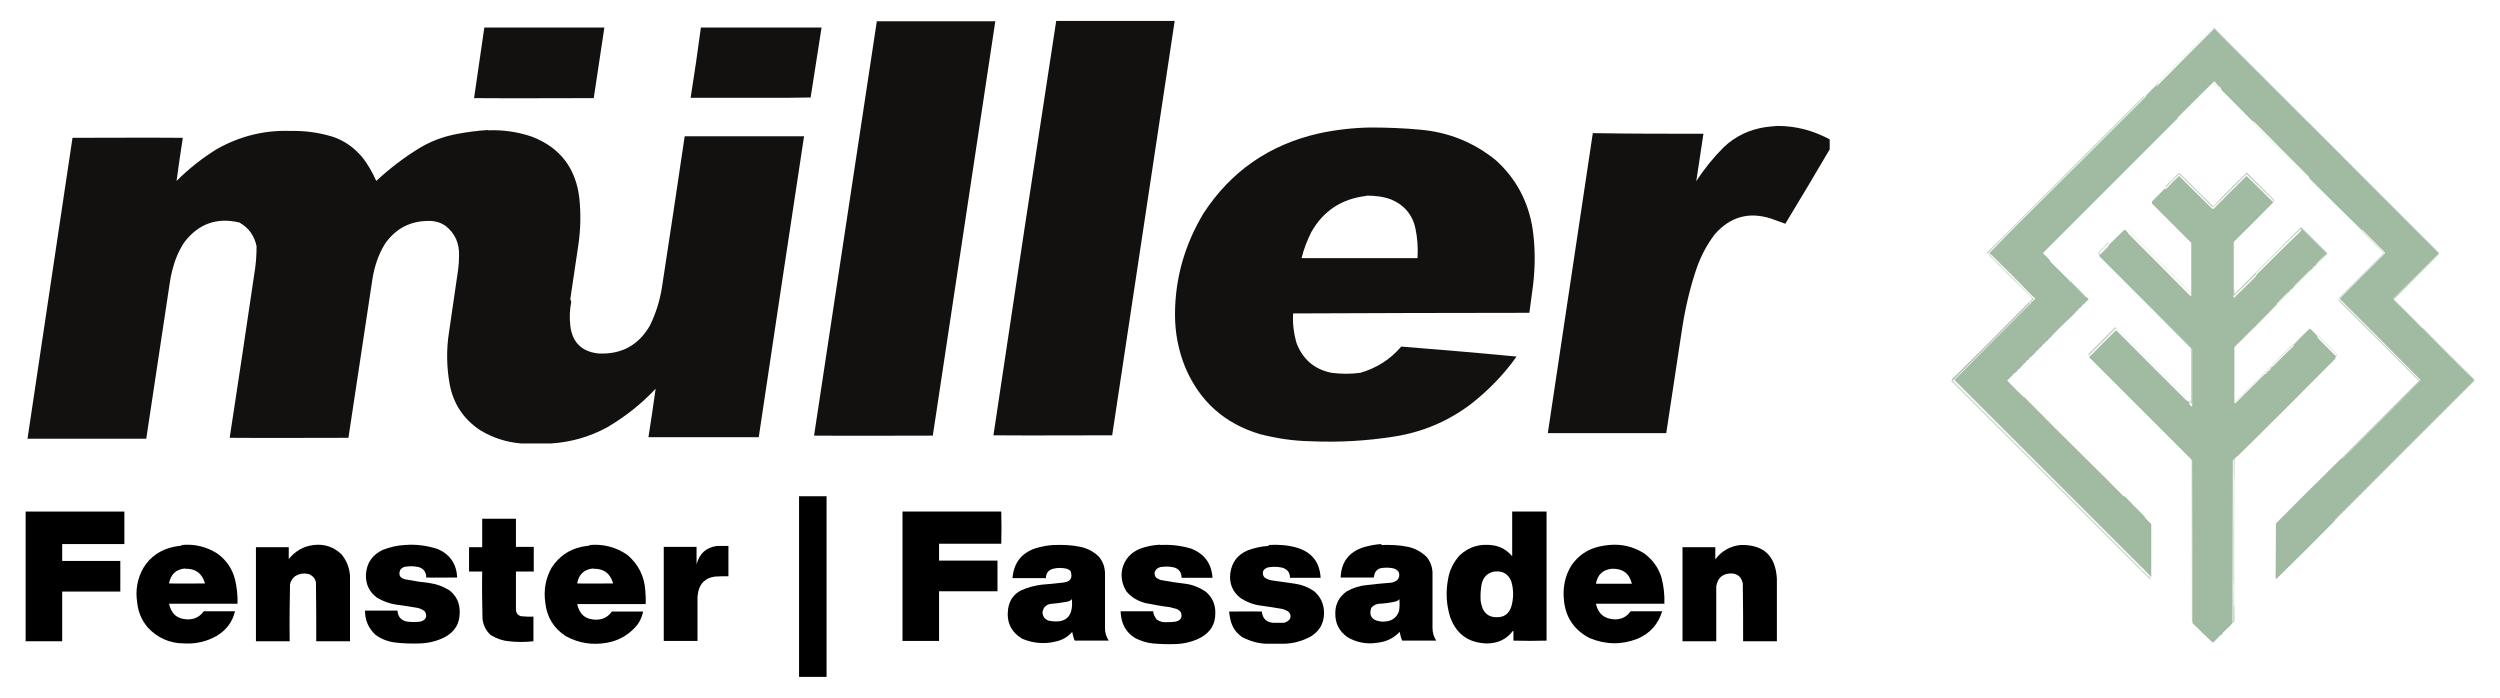
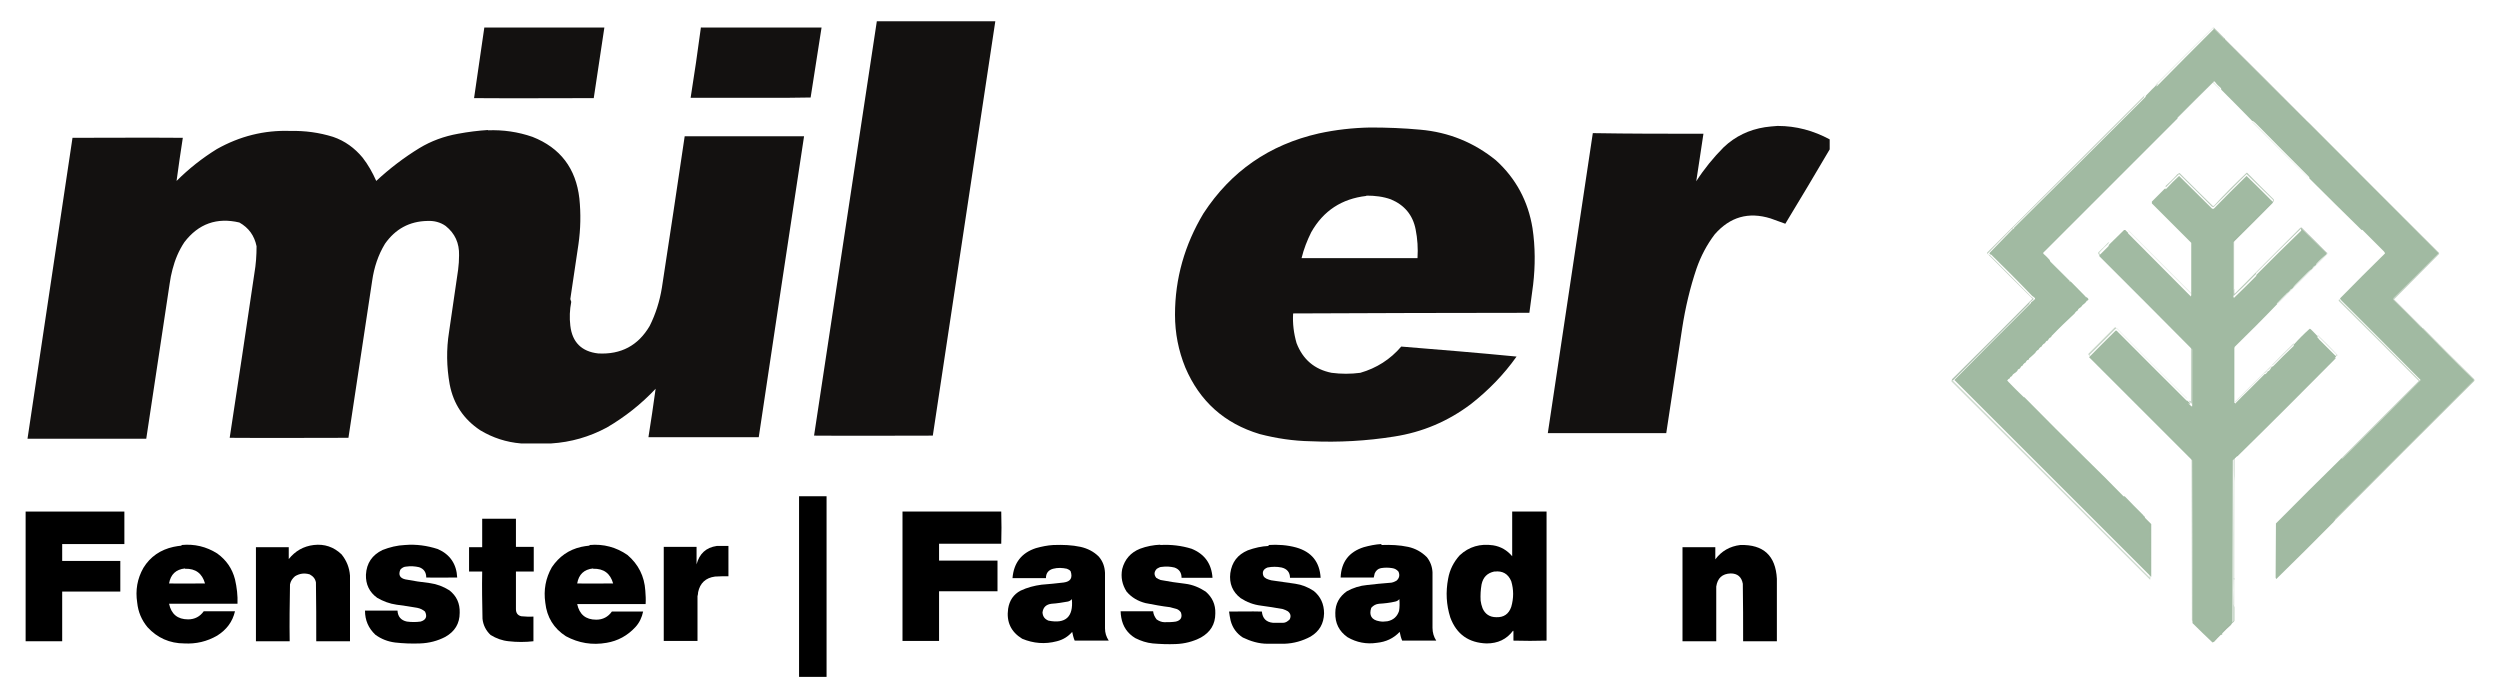
<svg xmlns="http://www.w3.org/2000/svg" id="Ebene_1" viewBox="0 0 800 223.3">
-   <path d="M338,6.7h37.9c-6.7,44.2-13.3,88.4-20,132.6-12.6,0-25.3.1-38,0,6.6-44.2,13.3-88.5,20.1-132.7Z" fill="#131110" fill-rule="evenodd" opacity="1" />
  <path d="M280.6,6.8h37.9c-6.7,44.2-13.3,88.4-20,132.6-12.6,0-25.3.1-38,0,6.7-44.2,13.4-88.5,20.1-132.7Z" fill="#131110" fill-rule="evenodd" opacity="1" />
  <path d="M155,8.8h38.4c-1.1,7.5-2.3,15.1-3.4,22.6-12.8,0-25.5.1-38.3,0,1.1-7.6,2.2-15.1,3.3-22.7Z" fill="#131110" fill-rule="evenodd" opacity="1" />
  <path d="M224.4,8.8c12.8,0,25.6,0,38.5,0-1.2,7.5-2.3,14.9-3.5,22.4-2.6,0-5.2.1-7.8.1-10.2,0-20.4,0-30.6,0,1.2-7.5,2.3-15.1,3.3-22.6Z" fill="#131110" fill-rule="evenodd" opacity="1" />
  <path d="M708.5,9.2c1,1,2,2.1,3.1,3.1.1,0,.2,0,.4,0,0,.1,0,.3,0,.4,8.7,8.7,17.3,17.3,26,25.9,14.2,14.2,28.3,28.3,42.2,42.3,0,0,0,.2,0,.3-4.8,4.8-9.5,9.5-14.3,14.2-.1.2-.2.4,0,.6,3,2.9,5.9,5.8,8.7,8.7.2.1.3.2.5.3,5.4,5.5,10.9,11.1,16.5,16.5,0,0,0,.2,0,.3-14.7,14.7-29.5,29.5-44.4,44.4,0,.3-.1.5-.4.7,0,0,0,0,0,.1-6.1,6.2-12.3,12.3-18.4,18.3,0-.1-.2-.3-.2-.5,0-5.8.1-11.5.1-17.3,6.9-7,13.9-13.9,20.9-20.8.1.1.2.1.4,0,8.4-8.3,16.7-16.7,25-25.1-8.4-8.5-16.9-17-25.4-25.5-.2-.2-.3-.4-.4-.6,4.7-4.8,9.5-9.6,14.4-14.4,0-.2-.2-.4-.3-.6-2.3-2.3-4.6-4.6-6.9-6.9,0,0-.2-.1-.3,0-5.6-5.5-11.2-11-16.7-16.5,0,0,0-.1,0-.2,0-.2-.2-.4-.4-.6-5.7-5.7-11.3-11.3-16.8-16.9-.3-.2-.6-.5-.9-.7,0,0-.1,0-.2,0-3.3-3.4-6.6-6.7-9.9-10,0-.2,0-.3-.1-.5-.7-.6-1.4-1.3-1.9-2-.1,0-.2-.2-.3-.2-3.9,3.8-7.8,7.7-11.7,11.6,0,0,0,.2,0,.3-14.5,14.5-28.8,28.8-43,43,0,0,.1.2.1.3,0,0,0,0,0,0,.7.6,1.4,1.3,2,2,0,.2.1.4.2.7,2,2,4.1,4.1,6.2,6.2.1,0,.3,0,.4.1,1.6,1.6,3.2,3.3,4.8,4.9,0,0,.1,0,.2,0,.2.1.4.3.6.6,0,.3-.2.5-.5.5-.3.6-.8,1-1.4,1.4-.2.4-.6.8-1,1-.3.2-.5.5-.6.8-.4.2-.7.5-.9.9-2.5,2.3-5,4.7-7.4,7.2,0,.3-.3.5-.6.6-.2.2-.4.4-.5.7-.1.2-.3.3-.5.3-.2.2-.4.4-.5.7-.5.2-.9.6-1.1,1.1-.5.2-.8.6-1,1-.5.2-.8.6-1,1-.6.6-1.3,1.2-2,1.8,0,.3-.2.5-.5.5-.3.2-.5.5-.6.8-.5.2-.8.6-1,1-.1.1-.2.2-.4.2-.2.4-.4.7-.7.9-.3,0-.5.2-.5.5-.3.4-.7.7-1.2,1-.3.2-.5.5-.6.8-.3,0-.6.3-.7.7-.3.1-.6.3-.8.7,1.7,1.8,3.5,3.6,5.3,5.3,0,0,.1,0,.2,0,6.7,6.8,13.4,13.5,20.1,20.1,3.9,3.8,7.8,7.7,11.6,11.6.1,0,.2.1.4,0,2,2.1,4,4.1,6,6.1,0,0,0,0,0,0,0,.2.2.3.4.4,0,.1.1.2.1.4l2,2c0,5.6,0,11.3,0,16.9-21-21-42-42-63-63,8.1-8.2,16.2-16.4,24.5-24.6,0,0,0-.1,0-.2.4-.3.9-.7,1.3-1.1,0,0,0-.2,0-.3-.3-.3-.6-.5-.9-.7-4.3-4.5-8.7-8.9-13.1-13.2-.3,0-.5-.2-.6-.5,2.5-2.6,5.1-5.2,7.6-7.8,0,0,.2,0,.3,0,0,0,0-.2,0-.3,14-13.9,28.1-27.9,42.1-41.9,0-.2,0-.3.2-.5,0,0,0,0,0,0,1.2-1.3,2.4-2.5,3.7-3.7,0,.2-.2.4-.4.6,0,0,0,.2,0,.3,6.1-6.2,12.3-12.4,18.4-18.5.2,0,.3,0,.5,0Z" fill="#a1baa2" fill-rule="evenodd" />
  <path d="M708.5,8.9c1.2,1.1,2.3,2.3,3.4,3.4-.1,0-.3,0-.4,0-1.1-1-2.1-2.1-3.1-3.1,0,0,0-.2,0-.3Z" fill="#99ad9a" fill-rule="evenodd" opacity=".6" />
  <path d="M711.9,12.4c8.8,8.7,17.6,17.5,26.3,26.3h-.3c-8.6-8.6-17.3-17.2-26-25.9,0-.1,0-.2,0-.4Z" fill="#9aad9a" fill-rule="evenodd" opacity=".6" />
  <path d="M708.5,8.9c0,.1,0,.2,0,.3-.1,0-.3-.1-.5,0-6.2,6.2-12.3,12.3-18.4,18.5,0,0,0-.2,0-.3.2-.1.3-.3.4-.6,6-6.1,12.1-12.1,18.2-18.1.1,0,.2.1.3.2Z" fill="#9bb59d" fill-rule="evenodd" opacity=".2" />
  <path d="M686.3,30.6s0,0,0,0c-.2.1-.3.3-.2.5-14.1,14.1-28.1,28.1-42.1,41.9,0,0,0,.2,0,.3,0,0-.2,0-.3,0-2.6,2.6-5.1,5.2-7.6,7.8,0,.3.3.4.6.5,4.4,4.4,8.8,8.8,13.1,13.2.3.2.6.5.9.7,0,.1,0,.2,0,.3-.4.4-.9.7-1.3,1.1l.3-.6c.2-.2.4-.5.7-.7-4.9-4.8-9.7-9.7-14.5-14.5,0,0,0-.2,0-.3,16.7-16.7,33.6-33.5,50.5-50.4Z" fill="#9eb59f" fill-rule="evenodd" opacity=".7" />
  <path d="M568.9,40.3c5.9,0,11.4,1.5,16.6,4.3,0,1.1,0,2.1,0,3.2-4.7,8-9.4,15.9-14.2,23.8-1.6-.6-3.1-1.1-4.7-1.7-7.1-2.2-13-.5-17.9,5.1-2.5,3.3-4.4,6.9-5.8,10.9-2.1,6.2-3.6,12.6-4.6,19.1-1.7,11.2-3.4,22.4-5.1,33.6h-37.9c4.8-32,9.6-64,14.4-96,11.8.2,23.5.2,35.4.2-.8,5.1-1.5,10.2-2.3,15.2,2.5-3.9,5.5-7.6,8.8-10.9,3.7-3.5,8.1-5.6,13.2-6.4,1.3-.2,2.7-.3,4-.4Z" fill="#131110" fill-rule="evenodd" opacity="1" />
  <path d="M438.5,40.8c5.3,0,10.7.2,16,.7,9.1.8,17.2,4.1,24.2,9.8,6.4,5.8,10.3,13.1,11.7,21.7.9,6,.9,12.1.2,18.1-.4,3-.8,6-1.2,9-25.2,0-50.4.1-75.6.2-.2,3.2.2,6.4,1.1,9.5,2,5.2,5.7,8.4,11.2,9.5,3.1.4,6.1.4,9.2,0,5.2-1.5,9.6-4.3,13.1-8.4,12.3,1,24.6,2,36.9,3.2-4.1,5.8-9,10.8-14.6,15.2-7.3,5.5-15.5,9-24.6,10.4-8.8,1.4-17.7,1.9-26.7,1.5-5.5-.1-10.9-.9-16.3-2.3-11.3-3.4-19.2-10.5-23.8-21.3-2.2-5.4-3.3-11-3.3-16.9,0-11.6,3.1-22.4,9.1-32.4,8.8-13.5,21.1-22,36.9-25.6,5.5-1.2,11-1.8,16.5-1.9ZM437.3,62.6c2.7,0,5.3.3,7.8,1.2,4.3,1.8,7,5,7.9,9.6.6,3,.8,6.1.6,9.2-12.4,0-24.7,0-37.1,0,.7-2.9,1.8-5.7,3.1-8.3,3.9-6.9,9.8-10.7,17.6-11.6Z" fill="#131110" fill-rule="evenodd" opacity="1" />
  <path d="M156.1,41.7c4.9-.2,9.7.5,14.3,2.1,8.9,3.5,13.9,10.1,15,19.7.5,4.9.4,9.8-.3,14.7-.9,5.8-1.7,11.7-2.6,17.5.1.3.2.6.3.9-.5,2.5-.6,5.1-.3,7.6.6,5.3,3.6,8.3,8.9,8.9,7.3.4,12.8-2.5,16.5-8.8,1.9-3.8,3.2-7.9,3.9-12.2,2.5-16.2,4.9-32.3,7.3-48.5,12.7,0,25.5,0,38.2,0-4.9,32.1-9.7,64.2-14.5,96.3-11.8,0-23.5,0-35.3,0,.8-5.1,1.6-10.3,2.3-15.5-4.6,4.9-9.8,9-15.6,12.4-5.6,3-11.5,4.7-17.8,5.1-3.2,0-6.4,0-9.7,0-4.7-.4-9-1.8-13-4.2-5.3-3.5-8.6-8.4-9.8-14.7-1-5.6-1.1-11.2-.2-16.8,1-6.6,1.9-13.3,2.9-19.9.2-1.5.3-3.1.3-4.6.1-3.9-1.3-7-4.3-9.4-1.7-1.2-3.7-1.7-5.8-1.6-5.8.1-10.3,2.6-13.6,7.3-2.2,3.6-3.5,7.6-4.1,11.8-2.5,16.8-5.1,33.5-7.6,50.3-12.6,0-25.3.1-38,0,2.7-17.5,5.3-35.1,7.9-52.6.5-2.9.7-5.8.7-8.7-.7-3.4-2.5-5.9-5.5-7.6-7.2-1.7-13.1.4-17.6,6.3-1.8,2.7-3,5.6-3.8,8.7-.4,1.5-.7,3-.9,4.5-2.5,16.6-5,33.1-7.5,49.7H8.8c4.8-32.1,9.6-64.2,14.4-96.3,11.7,0,23.5-.1,35.3,0-.7,4.6-1.4,9.2-2,13.8,3.9-3.9,8.2-7.3,12.9-10.2,7.3-4.1,15.1-6.1,23.5-5.8,4.7-.1,9.2.5,13.7,1.9,3.8,1.3,6.9,3.6,9.4,6.6,1.8,2.3,3.2,4.8,4.4,7.5,4.3-4,8.9-7.5,13.8-10.5,3.8-2.3,7.9-3.8,12.4-4.6,3.2-.6,6.4-1,9.6-1.2Z" fill="#131110" fill-rule="evenodd" opacity="1" />
  <path d="M710.5,28.8c-.8-.8-1.6-1.5-2.4-2.3-18.1,18.1-36.2,36.3-54.4,54.4-.1.1-.2.2-.2.4,0,0,0,0,0,0,0-.1,0-.2-.1-.3,14.2-14.2,28.5-28.5,43-43,0,0,0-.2,0-.3,3.9-3.9,7.8-7.8,11.7-11.6.1,0,.2.2.3.2.5.7,1.2,1.4,1.9,2,0,.1.1.3.1.5Z" fill="#9bb69d" fill-rule="evenodd" opacity=".3" />
  <path d="M720.6,38.8c.3.2.6.5.9.7,5.5,5.6,11.1,11.2,16.8,16.9.2.2.3.3.4.6-6.1-5.9-12.1-11.9-18.1-17.9,0,0,0-.1,0-.2Z" fill="#98b499" fill-rule="evenodd" opacity=".2" />
  <path d="M736.3,73c2.7,2.6,5.5,5.3,8.2,8,0,.1,0,.3-.1.4-1.1.9-2.1,1.8-3.1,2.9-.1.2-.2.4-.3.6-.5.2-.9.6-1.1,1.1-.5.3-.9.6-1.3,1-1.4,1.4-2.8,2.8-4.1,4.1-.3.3-.5.6-.7.9-.2.3-.5.5-.8.6-.3.5-.7.9-1.2,1.2-1.1,1.1-2.3,2.3-3.3,3.4,0,0,.2,0,.3,0-4.5,4.7-9.1,9.3-13.7,13.8,0,0,0,.1,0,.2,0,0-.2,0-.2,0,0,5.9,0,11.8,0,17.7h.3c0,.1,0,.2,0,.3,1.5-1.5,3-3.1,4.6-4.6,1.6-1.6,3.3-3.3,4.9-4.9,0,0,.2,0,.3,0,.3-.3.6-.6.7-.9.3,0,.5-.3.7-.5.2-.3.4-.7.6-1,0,0,0,0,0,0,0,0,.2,0,.3,0,2.2-2.3,4.5-4.5,6.7-6.6,0-.1,0-.2,0-.4,1.6-1.8,3.3-3.5,5.1-5.1.2,0,.4.2.6.4.7.7,1.5,1.5,2.1,2.2-.1,0-.2-.1-.4,0,.3.2.5.5.7.8,1.8,1.8,3.6,3.6,5.4,5.4,0,0,0,.2,0,.2-.1.1-.2.2-.4.4.1,0,.2,0,.4,0-10.5,10.6-21,21.1-31.5,31.4,0,0-.2,0-.2,0-.4.4-.9.9-1.3,1.3,0,17.3-.1,34.7-.1,52-.2.2-.4.5-.5.7-1,.9-1.9,1.7-2.8,2.7,0,.1,0,.2,0,.4-.2,0-.3,0-.5.1-.7.7-1.4,1.4-2.1,2.2-.1,0-.3.1-.5.2-2.2-2.1-4.3-4.1-6.4-6.2,0-17.4,0-34.7-.1-52.1-11-11-22-22-33-33,2.8-2.9,5.7-5.7,8.5-8.5,0,0,.2,0,.3,0,7.4,7.5,14.9,14.9,22.4,22.4,0,0,.1,0,.2,0,.3.3.6.5.9.8,0,0,.1.1,0,.2-.2,0-.3,0-.4-.2,0,0-.1.1,0,.2.3.3.5.5.8.8.1,0,.2,0,.3,0,0-6.1,0-12.1,0-18.2-9.9-10-19.8-19.9-29.7-29.8,0,0,0-.2,0-.3,1-1,1.9-1.9,2.9-2.9.1-.1.1-.2,0-.3,0,0,.1,0,.2,0,0,0,0,0,0,0,0,0,0-.1,0-.2,1.6-1.6,3.2-3.1,4.8-4.7.1,0,.3,0,.4,0,.3.3.6.6.9.9,0,0,0,.1,0,.2,6.7,6.7,13.4,13.5,20.1,20.2,0,0,0-.2,0-.3,0,0,.1,0,.1,0,0-5.6,0-11.3,0-16.9-4.2-4.2-8.4-8.4-12.6-12.6,0-.2,0-.4,0-.6,1.4-1.4,2.8-2.8,4.1-4.1,0,0,.2,0,.3-.1,0,.3,0,.4.3,0,1.3-1.4,2.6-2.7,4-4,3.5,3.5,7.1,7,10.6,10.5.2,0,.3,0,.5,0,3.5-3.6,7-7.1,10.5-10.5,2.8,2.7,5.6,5.5,8.4,8.3v.3c-4.1,4.2-8.4,8.4-12.6,12.6,0,5.9,0,11.7,0,17.6,0,0,.1.1.2.2,2.4-2.3,4.7-4.6,7.1-7,0-.1,0-.3.1-.4,4.8-4.8,9.5-9.5,14.3-14.1Z" fill="#a1baa2" fill-rule="evenodd" opacity="1" />
  <path d="M715,77c0,0-.2,0-.2,0,0,5.5,0,10.9,0,16.4,0-.4,0-.7.2-1,0,.5,0,1.1,0,1.6,0,0,.1-.1.2-.1,6.9-7,13.9-14,20.9-21,.1-.1.3-.1.4,0,0,0-.2.2-.2.3-4.8,4.6-9.5,9.3-14.3,14.1,0,.1-.1.2-.1.4-2.3,2.4-4.7,4.7-7.1,7,0,0-.1-.1-.2-.2,0-5.9,0-11.7,0-17.6,4.3-4.2,8.5-8.4,12.8-12.6v-.3c-2.9-2.8-5.7-5.6-8.5-8.3-3.5,3.5-7,7-10.5,10.5-.2,0-.3,0-.5,0-3.5-3.5-7-7-10.6-10.5-1.3,1.3-2.7,2.6-4,4-.2.3-.3.2-.3,0,0,0,0-.1,0-.2,1.3-1.2,2.6-2.4,3.8-3.8.2,0,.3-.2.5-.3,0,0,.1,0,.2,0,3.5,3.5,7.1,7.1,10.6,10.5h.3c3.4-3.7,6.9-7.2,10.5-10.6,0,0,.1,0,.2,0,2.8,2.9,5.7,5.7,8.5,8.5,0,.2.1.4,0,.6-4.3,4.2-8.5,8.4-12.7,12.7Z" fill="#9db69e" fill-rule="evenodd" opacity=".7" />
  <path d="M736.5,72.8c2.8,2.8,5.6,5.5,8.3,8.3,0-.1-.2-.1-.3,0-2.7-2.7-5.4-5.4-8.2-8,0-.1,0-.2.2-.3Z" fill="#9fb39f" fill-rule="evenodd" opacity=".7" />
  <path d="M681.1,73.7c6.7,6.7,13.4,13.4,20.1,20.1,0,0,0,.2,0,.3-6.7-6.7-13.4-13.4-20.1-20.2,0,0,0-.1,0-.2Z" fill="#9ab49a" fill-rule="evenodd" opacity=".3" />
  <path d="M674.9,77.6s0,0,0,0c0,0-.1,0-.2,0,.1.1.1.2,0,.3-1,.9-2,1.9-2.9,2.9,0,0,0,.2,0,.3,10,9.9,19.9,19.9,29.7,29.8,0,6.1,0,12.1,0,18.2,0,0-.2.1-.3,0-.3-.3-.5-.5-.8-.8,0,0,0-.1,0-.2,0,.1.2.2.4.2.1,0,.3.1.3.3,0-5.9,0-11.8,0-17.7-9.8-9.8-19.7-19.7-29.6-29.6-.1-.2-.2-.4,0-.6,1.1-1,2.2-2.1,3.2-3.2,0,0,.1,0,.2,0Z" fill="#a2baa3" fill-rule="evenodd" opacity=".6" />
  <path d="M715,77v15.2c-.1.3-.2.7-.2,1,0-5.5,0-10.9,0-16.4,0,0,.1.1.2,0Z" fill="#9ab69d" fill-rule="evenodd" opacity=".2" />
  <path d="M744.8,81c0,.1,0,.3-.1.4-5.3,5.3-10.5,10.5-15.7,15.7,0,0-.1,0-.2,0-.1,0-.2,0-.3,0,1.1-1.2,2.2-2.3,3.3-3.4.5-.3.9-.7,1.2-1.2.3-.1.6-.3.8-.6.2-.3.4-.7.7-.9,1.4-1.4,2.8-2.8,4.1-4.1.4-.4.8-.7,1.3-1,.2-.5.6-.9,1.1-1.1,0-.2.2-.4.3-.6,1-1,2-2,3.1-2.9,0-.1.1-.2.1-.4,0-.1.2-.1.3,0Z" fill="#9cb79e" fill-rule="evenodd" opacity=".3" />
-   <path d="M755.5,73.7c.1,0,.2,0,.3,0,2.3,2.3,4.6,4.6,6.9,6.9.2.2.3.4.3.6-4.9,4.8-9.7,9.7-14.4,14.4,0,0-.1,0-.2,0,0,.1.1.2,0,.4,0,0-.1,0-.1,0,0-.2,0-.4,0-.6,4.8-4.8,9.6-9.6,14.4-14.4-2.4-2.4-4.8-4.8-7.2-7.2,0,0,0-.1,0-.2Z" fill="#9ab59c" fill-rule="evenodd" opacity=".4" />
+   <path d="M755.5,73.7Z" fill="#9ab59c" fill-rule="evenodd" opacity=".4" />
  <path d="M655.6,83.2c4,3.9,7.9,7.9,11.8,11.8,0,0,0,.1-.2,0-1.6-1.6-3.2-3.2-4.8-4.9-.1,0-.2-.1-.4-.1-2.1-2.1-4.1-4.1-6.2-6.2-.1-.2-.2-.4-.2-.7Z" fill="#9cb79d" fill-rule="evenodd" opacity=".9" />
  <path d="M737.9,38.7h.3c.3.3.6.5.9.8,13.8,13.9,27.6,27.7,41.4,41.4,0,.1,0,.2,0,.4-4.8,4.8-9.6,9.7-14.4,14.5,3,3,6,6,9,9,0,0,0,.2.1.3h-.3c-.1-.1-.3-.2-.5-.3-2.8-2.9-5.7-5.8-8.7-8.7,0-.2,0-.4,0-.6,4.8-4.7,9.5-9.5,14.3-14.2,0,0,0-.2,0-.3-14-14-28-28-42.2-42.3Z" fill="#9fb69f" fill-rule="evenodd" opacity=".6" />
  <path d="M668,95.5c.2.1.2.3,0,.5-8.6,8.5-17.1,17.1-25.7,25.6,0,.1,0,.3.1.4,0,0-.1,0-.2,0,1.7,1.6,3.3,3.3,4.8,5-1.8-1.7-3.6-3.5-5.3-5.3.2-.3.5-.5.8-.7,0-.3.3-.6.7-.7.1-.3.3-.6.6-.8.4-.3.8-.6,1.2-1,0-.3.2-.5.5-.5.3-.3.6-.6.7-.9.2,0,.3-.1.4-.2.2-.5.6-.8,1-1,.1-.3.3-.6.6-.8.3,0,.5-.2.5-.5.7-.6,1.3-1.1,2-1.8.2-.5.6-.8,1-1,.2-.5.6-.8,1-1,.2-.5.6-.9,1.1-1.1,0-.3.3-.5.5-.7.2,0,.4-.1.5-.3,0-.3.3-.5.5-.7.3,0,.5-.3.6-.6,2.4-2.5,4.9-4.9,7.4-7.2.2-.4.5-.7.9-.9.1-.3.3-.6.6-.8.4-.2.8-.6,1-1,.6-.3,1.1-.8,1.4-1.4.3,0,.4-.2.5-.5Z" fill="#9cb79f" fill-rule="evenodd" opacity=".3" />
  <path d="M649.7,96.4l-.3.6c0,0,0,.1,0,.2-8.2,8.2-16.4,16.4-24.5,24.6,0,0-.2-.1-.3-.2,0,0,0-.2.1-.3,8.4-8.3,16.7-16.6,24.9-24.9Z" fill="#99b09b" fill-rule="evenodd" opacity=".8" />
  <path d="M774.9,105h.3c0,0,.1,0,.2,0,5.3,5.4,10.7,10.8,16.1,16.1.3.2.4.5.3.8-15.1,15-30.1,30-45.1,45.1,0,0,0-.1,0-.1.3-.2.4-.4.4-.7,14.9-14.9,29.7-29.7,44.4-44.4,0,0,0-.2,0-.3-5.6-5.5-11-11-16.5-16.5Z" fill="#a4bba4" fill-rule="evenodd" opacity=".7" />
  <path d="M677.1,105.1c-2.8,2.8-5.6,5.7-8.5,8.5,11,11,22,22,33,33,0,17.4.1,34.7.1,52.1,2.1,2.1,4.2,4.2,6.4,6.2.2,0,.3,0,.5-.2.7-.7,1.4-1.5,2.1-2.2.2,0,.3-.1.5-.1-.8.9-1.7,1.8-2.6,2.6-.2.1-.4.2-.7,0-2.2-2.1-4.4-4.3-6.5-6.5,0-17.3-.1-34.7-.1-52-11-11-22-22-33-33,0,0,0-.2,0-.3,2.8-2.8,5.5-5.5,8.3-8.3,0,0,0,0,0,0,.1-.1.3-.2.4-.2Z" fill="#a0b8a1" fill-rule="evenodd" opacity=".6" />
  <path d="M734,109.8c0,.1,0,.3,0,.4-2.3,2.2-4.5,4.4-6.7,6.6,0,0-.2,0-.3,0,2.3-2.4,4.7-4.8,7.1-7.1Z" fill="#9bb19c" fill-rule="evenodd" opacity=".4" />
  <path d="M715,111.2v17.6h-.3c0-5.9,0-11.8,0-17.7,0,0,.1.1.2,0Z" fill="#9ab69c" fill-rule="evenodd" opacity=".8" />
  <path d="M741.8,107.3c2.1,2,4.2,4.1,6.2,6.3,0,.2-.2.3-.4.4-.1,0-.2,0-.4,0,.1-.1.3-.2.4-.4,0,0,0-.2,0-.2-1.8-1.8-3.6-3.6-5.4-5.4-.2-.3-.4-.6-.7-.8.1,0,.3,0,.4,0Z" fill="#9cb59d" fill-rule="evenodd" opacity=".4" />
  <path d="M699.9,127.5c0,0,0,.1-.2,0-7.5-7.5-15-14.9-22.4-22.4,0,0-.2,0-.3,0-.2,0-.3,0-.4.2,0,0,0,0,0,0,.3-.5.6-.6,1-.1,7.4,7.5,14.8,14.9,22.3,22.3,0,0,0,.1,0,.2Z" fill="#9bb29b" fill-rule="evenodd" opacity=".3" />
  <path d="M726.9,117c-.2.4-.4.7-.6,1-.2.2-.4.4-.7.5-.2.4-.4.7-.7.9,0,0-.2,0-.3,0-1.7,1.7-3.3,3.3-4.9,4.9-1.5,1.5-3.1,3.1-4.6,4.6,0,0-.1-.2,0-.3,3.9-4,7.9-7.9,11.9-11.8Z" fill="#9bb29c" fill-rule="evenodd" opacity=".3" />
  <path d="M642.5,122c8.4,8.3,16.7,16.6,25,25,0,0,0,.1,0,.2-6.6-6.6-13.3-13.3-20.1-20.1,0,0-.1,0-.2,0-1.6-1.7-3.2-3.4-4.8-5,0,0,.1,0,.2,0Z" fill="#99b49a" fill-rule="evenodd" opacity=".1" />
  <path d="M748.6,95.7c.1.2.3.4.4.6,8.5,8.5,17,17,25.4,25.5-8.3,8.4-16.6,16.8-25,25.1-.1,0-.3,0-.4,0,8.3-8.3,16.7-16.7,25-25-8.5-8.6-17-17.1-25.6-25.6,0-.1,0-.3,0-.4,0,0,.1-.1.2,0Z" fill="#9eb79f" fill-rule="evenodd" opacity=".6" />
  <path d="M716.2,145.4c-.3.5-.7.9-1.2,1.3,0,2.5,0,5.1,0,7.6-.2-2.4-.2-4.9-.2-7.3,0,12.7,0,25.3,0,38,0,.2.1.2.2,0v.5c0,0-.1-.1-.2-.2-.1,2.4-.1,4.8,0,7.2,0,.6,0,1.2.2,1.8,0,1.5,0,2.9,0,4.4-.2.3-.5.6-.8.7h0c.1-.3.3-.5.5-.7,0-17.3,0-34.7.1-52,.4-.4.8-.9,1.3-1.3,0,0,.1.1.2,0Z" fill="#9db79f" fill-rule="evenodd" opacity=".9" />
  <path d="M624.6,121.6c0,0,.2.1.3.2,21,21,42,41.9,63,63,.1-5.6.1-11.3,0-16.9l-2-2c0-.1,0-.3-.1-.4-.2,0-.3-.2-.4-.4,0,0,0,0,0,0,.9.8,1.8,1.7,2.7,2.6.1,5.9.1,11.8,0,17.7,0,0-.1.1-.2,0-21.2-21.2-42.3-42.3-63.4-63.3-.1-.1-.1-.3,0-.4Z" fill="#9eb79f" fill-rule="evenodd" opacity=".5" />
  <path d="M715,154.3v30.8c-.1.1-.2.1-.2,0,0-12.7,0-25.3,0-38,0,2.5,0,4.9.2,7.3Z" fill="#9ab69a" fill-rule="evenodd" opacity=".4" />
  <path d="M667.5,147c4,3.9,8,7.9,11.9,11.9-.1,0-.3,0-.4,0-3.8-3.9-7.7-7.8-11.6-11.6,0,0,0-.1,0-.2Z" fill="#99b89a" fill-rule="evenodd" opacity=".3" />
  <path d="M255.7,158.8h8.8v57.8h-8.8v-57.8Z" fill-rule="evenodd" opacity="1" />
  <path d="M8.2,163.7h31.6v10.4h-19.9v5.4h18.6v9.8h-18.6v15.9h-11.7v-41.4Z" fill-rule="evenodd" opacity="1" />
  <path d="M288.8,163.7c10.5,0,21.1,0,31.6,0,.1,3.4.1,6.9,0,10.3-6.6,0-13.3,0-19.9,0v5.4h18.7v9.8h-18.7v15.9h-11.7v-41.4Z" fill-rule="evenodd" opacity="1" />
  <path d="M484.1,163.7c3.6,0,7.2,0,10.8,0,0,14,0,27.8,0,41.3-3.5.1-7.1.1-10.6,0,0-1,0-2,0-3,0,0-.1-.1-.1-.2-2.1,2.8-4.9,4.1-8.5,4.1-5.7-.2-9.6-2.9-11.6-8.3-1.3-4.1-1.5-8.2-.7-12.4.5-2.9,1.8-5.4,3.7-7.5,3-2.8,6.6-3.8,10.7-3.2,2.5.4,4.5,1.6,6.1,3.5,0-4.8,0-9.5,0-14.3ZM478.3,182.9c2.5-.3,4.3.7,5.3,3.1.8,2.7.8,5.4,0,8.2-.8,2.3-2.4,3.4-4.8,3.3-2.1,0-3.6-1-4.4-2.9-.3-.8-.5-1.6-.6-2.4-.1-1.7,0-3.5.3-5.2.5-2.3,1.8-3.6,4-4.1Z" fill-rule="evenodd" opacity="1" />
  <path d="M154.3,166h10.8v9h5.7v7.9h-5.7c0,4,0,8,0,12,0,1.2.5,2,1.7,2.3,1.3.1,2.6.2,3.9.1,0,2.6,0,5.2,0,7.9-2.6.3-5.3.3-7.9,0-2.1-.2-4-.9-5.8-2-1.5-1.4-2.4-3.2-2.6-5.2-.1-5-.2-10-.1-15.1-1.4,0-2.8,0-4.2,0,0-1.3,0-2.6,0-3.9s0-2.6,0-3.9c1.4,0,2.8,0,4.2,0v-9Z" fill-rule="evenodd" opacity="1" />
  <path d="M58.1,174.4c4.1-.4,7.9.5,11.4,2.7,2.9,2.1,4.8,4.8,5.7,8.3.6,2.6.9,5.2.8,7.8h-21.9c.7,3.3,2.7,5,6.1,5,2.1,0,3.8-.9,5-2.6,3.3,0,6.7,0,10,0-.8,3.4-2.7,5.9-5.7,7.8-3.3,1.9-6.8,2.7-10.5,2.5-4.7,0-8.7-1.8-11.8-5.2-1.9-2.3-3-4.9-3.3-7.9-.6-3.9,0-7.6,2-11.1,2.2-3.6,5.5-5.8,9.6-6.7.9-.2,1.7-.3,2.6-.4ZM59.2,182c3.4-.1,5.5,1.5,6.4,4.7-3.8,0-7.7.1-11.5,0,.5-2.9,2.2-4.5,5.1-4.8Z" fill-rule="evenodd" opacity="1" />
  <path d="M100.4,174.4c3.4-.4,6.4.6,8.9,3,1.6,2,2.5,4.2,2.7,6.8,0,7,0,14,0,21h-10.8c0-6.3,0-12.5-.1-18.8-.2-1.2-.9-2-2-2.6-1.7-.5-3.2-.3-4.7.6-.8.7-1.4,1.5-1.6,2.6-.1,6.1-.2,12.1-.1,18.2h-10.8v-30.1h10.5c0,1.3,0,2.5,0,3.8,2.1-2.6,4.7-4.1,8-4.5Z" fill-rule="evenodd" opacity="1" />
  <path d="M129.6,174.4c3.6-.3,7.1.2,10.5,1.3,3.9,1.7,6,4.8,6.2,9.1-3.3,0-6.6.1-9.9,0,0-1.7-.8-2.8-2.3-3.3-1.3-.3-2.7-.4-4-.2-.8,0-1.5.4-2,1-.7,1.7-.1,2.7,1.6,3.1,2.6.5,5.3.9,7.9,1.2,2.2.3,4.3,1.1,6.2,2.3,2.3,1.8,3.4,4.2,3.3,7.2,0,3.5-1.6,6-4.6,7.7-2.5,1.3-5.2,2-8.1,2.1-2.7.1-5.3,0-8-.3-2.3-.3-4.4-1.1-6.3-2.5-2.2-2.1-3.3-4.6-3.3-7.7h10.4c.1,1.9,1.1,3.1,3,3.5,1.5.2,2.9.2,4.4,0,1.7-.5,2.2-1.6,1.4-3.2-.7-.6-1.5-1-2.5-1.2-2.2-.4-4.4-.7-6.6-1-2.2-.3-4.3-1.1-6.2-2.2-2.5-1.8-3.7-4.3-3.6-7.4.2-3.7,2-6.3,5.3-7.9,2.3-.9,4.7-1.5,7.2-1.6Z" fill-rule="evenodd" opacity="1" />
  <path d="M188.7,174.4c4.4-.4,8.5.7,12.1,3.2,3.5,3,5.4,6.8,5.7,11.4.1,1.4.2,2.8.1,4.3h-21.9c.7,3.3,2.7,5,6.1,5,2.1,0,3.8-.9,5-2.6,3.3,0,6.7,0,10,0-.4,1.9-1.2,3.6-2.5,5-2.5,2.7-5.6,4.4-9.2,5-4.6.8-8.9.1-13-2.1-3.9-2.5-6.1-6.1-6.6-10.7-.6-4.1.1-7.9,2.1-11.4,2.3-3.4,5.4-5.6,9.4-6.5.9-.2,1.7-.3,2.6-.4ZM189.8,182c3.4-.1,5.5,1.5,6.4,4.7-3.8,0-7.7.1-11.5,0,.5-2.9,2.2-4.5,5.1-4.8Z" fill-rule="evenodd" opacity="1" />
  <path d="M337.3,174.4c2.9-.1,5.7,0,8.5.6,2.2.5,4.2,1.5,5.8,3.1,1.3,1.5,1.9,3.2,2,5.2,0,5.9,0,11.9,0,17.8,0,1.4.4,2.7,1.2,3.9-3.6,0-7.2,0-10.9,0-.4-.9-.6-1.9-.8-2.8-1.3,1.5-2.9,2.5-4.9,3-3.8,1-7.5.7-11.1-.8-3.6-2.2-5.1-5.4-4.5-9.6.4-2.6,1.7-4.6,4-5.8,2.1-1,4.4-1.6,6.7-1.9,2.4-.2,4.7-.4,7.1-.7,2.2-.3,2.9-1.5,2.2-3.6-.3-.4-.7-.6-1.2-.8-1.4-.3-2.9-.4-4.4,0-1.5.4-2.3,1.4-2.3,3-3.6,0-7.1,0-10.7,0,.4-4.9,2.9-8.1,7.5-9.6,1.8-.5,3.7-.9,5.6-1ZM343,191.8c.5,5.6-2,7.9-7.5,6.8-1.2-.5-1.8-1.3-1.9-2.6.2-1.7,1.2-2.6,2.9-2.8,1.7-.1,3.5-.4,5.2-.7.5-.1,1-.4,1.3-.8Z" fill-rule="evenodd" opacity="1" />
  <path d="M371.3,174.4c3.4-.2,6.8.2,10,1.2,4.2,1.7,6.4,4.8,6.7,9.3h-9.9c0-1.7-.8-2.8-2.3-3.3-1.3-.3-2.6-.4-4-.2-.6,0-1.1.3-1.6.6-.9.9-1,1.9-.2,2.9.4.3.9.5,1.4.7,2.6.5,5.3.9,7.9,1.2,2.4.3,4.5,1.2,6.5,2.5,2.1,1.8,3.2,4.1,3.1,7,0,3.5-1.6,6-4.6,7.7-2.5,1.3-5.2,2-8.1,2.1-2.5.1-4.9,0-7.3-.2-2-.2-3.8-.8-5.6-1.7-2.5-1.5-4-3.7-4.5-6.6-.1-.6-.2-1.3-.2-2,3.5,0,6.9,0,10.4,0,.1,1,.5,1.8,1.1,2.6.7.5,1.6.9,2.5.9,1.2,0,2.5,0,3.7-.2,1.6-.4,2.1-1.4,1.6-2.9-.3-.5-.8-.9-1.3-1.1-.7-.2-1.5-.4-2.2-.6-2.6-.3-5.2-.8-7.8-1.3-2.4-.6-4.5-1.8-6.1-3.7-1.4-2.2-1.9-4.6-1.4-7.2.8-3.1,2.7-5.3,5.7-6.5,2.1-.8,4.3-1.2,6.5-1.3Z" fill-rule="evenodd" opacity="1" />
  <path d="M405.9,174.4c3-.2,6,0,8.9.8,4.9,1.4,7.5,4.6,7.8,9.7-3.3,0-6.6,0-9.8,0,0-1.8-1-2.9-2.7-3.3-1.5-.3-3-.3-4.5,0-1.3.5-1.8,1.4-1.3,2.7.2.4.6.7,1,.9.5.2,1,.4,1.5.5,2.6.4,5.1.7,7.7,1.1,2.1.3,4.1,1.1,5.9,2.3,2.2,1.8,3.3,4.2,3.3,7.2-.1,3.3-1.5,5.7-4.3,7.4-2.6,1.4-5.4,2.2-8.4,2.3-1.8,0-3.6,0-5.4,0-2.8,0-5.4-.8-7.9-2-2-1.3-3.3-3.1-3.9-5.4-.2-1-.4-1.9-.5-2.9,3.5,0,7-.1,10.5,0,.2,2.2,1.4,3.4,3.6,3.6,1.1,0,2.1,0,3.2,0,.8,0,1.5-.5,2.1-1.1.5-1,.3-1.9-.6-2.6-.5-.3-1-.5-1.6-.7-2.3-.4-4.6-.8-7-1.1-2.4-.3-4.5-1.1-6.5-2.4-2.6-2-3.7-4.7-3.3-8,.5-3.5,2.3-5.9,5.6-7.3,2.2-.8,4.4-1.3,6.7-1.4Z" fill-rule="evenodd" opacity="1" />
  <path d="M442.1,174.4c2.9-.1,5.7,0,8.5.6,2.3.5,4.3,1.6,6,3.3,1.1,1.4,1.7,3,1.8,4.8,0,5.9,0,11.9,0,17.8,0,1.5.4,2.9,1.2,4.1-3.6,0-7.2,0-10.9,0-.4-.9-.6-1.8-.8-2.8-2,2.1-4.4,3.2-7.3,3.5-3.3.5-6.5-.1-9.4-1.8-2.7-1.9-4-4.5-3.9-7.8,0-2.9,1.3-5.2,3.7-6.9,2-1.1,4.2-1.8,6.5-2,2.4-.3,4.8-.5,7.2-.7.8,0,1.5-.3,2.2-.7.9-.8,1.1-1.8.6-2.9-.5-.6-1.2-1-2-1.1-1.2-.2-2.4-.2-3.6,0-1,.2-1.6.8-2,1.7-.1.4-.2.8-.3,1.3-3.5,0-7.1,0-10.6,0,.2-5,2.7-8.2,7.4-9.7,1.8-.5,3.7-.9,5.6-1ZM447.8,191.8c.1,1.2.1,2.5-.1,3.7-.6,1.8-1.8,2.9-3.7,3.3-.9.1-1.7.2-2.6,0-2.5-.4-3.4-1.9-2.6-4.3.7-.8,1.5-1.2,2.5-1.3,1.7-.1,3.5-.3,5.2-.7.5-.1,1-.4,1.3-.8Z" fill-rule="evenodd" opacity="1" />
-   <path d="M514.8,174.4c4.1-.4,7.8.5,11.2,2.6,2.8,2,4.7,4.6,5.7,7.9.7,2.7,1,5.5.9,8.3h-21.9c.7,3.3,2.8,4.9,6.1,5,2.2,0,3.8-.9,5-2.6,3.4,0,6.8,0,10.1,0-1.3,4.2-3.9,7.1-7.9,8.8-5.1,2-10.2,1.9-15.3-.2-4.8-2.5-7.6-6.4-8.2-11.8-.5-4.1.2-7.9,2.3-11.4,2.2-3.2,5.1-5.2,8.9-6.1,1-.2,2-.4,3.1-.5ZM515.8,182c3.5-.1,5.6,1.5,6.4,4.8h-11.5c.5-2.9,2.2-4.5,5.1-4.8Z" fill-rule="evenodd" opacity="1" />
  <path d="M556.9,174.4c7.4-.2,11.3,3.4,11.7,10.8,0,6.7,0,13.3,0,20h-10.8c0-6.1,0-12.3-.1-18.4-.4-2.2-1.7-3.3-3.9-3.3-2.7.1-4.2,1.5-4.6,4.2,0,5.8,0,11.6,0,17.5h-10.8v-30.1h10.5c0,1.3,0,2.6,0,3.9,2-2.7,4.7-4.2,8-4.6Z" fill-rule="evenodd" opacity="1" />
  <path d="M229.4,174.7c1.2,0,2.5,0,3.7,0v9.7c-1.4,0-2.9,0-4.3.1-3,.4-4.8,2.1-5.4,5,0,.4-.1.9-.2,1.3,0,4.8,0,9.5,0,14.3h-10.8v-30.1h10.5c0,1.9,0,3.7,0,5.6.9-3.4,3-5.4,6.5-5.9Z" fill-rule="evenodd" opacity="1" />
  <path d="M715,185.5v8.7c-.1-.6-.2-1.1-.2-1.8-.1-2.4-.1-4.8,0-7.2,0,0,.1.1.2.2Z" fill="#9ab69a" fill-rule="evenodd" opacity=".3" />
  <path d="M714,199.4h0c0,0,0,.2-.1.3-.9.9-1.9,1.9-2.8,2.8,0-.1,0-.3,0-.4.9-.9,1.8-1.8,2.8-2.7Z" fill="#9caf9d" fill-rule="evenodd" opacity=".5" />
</svg>